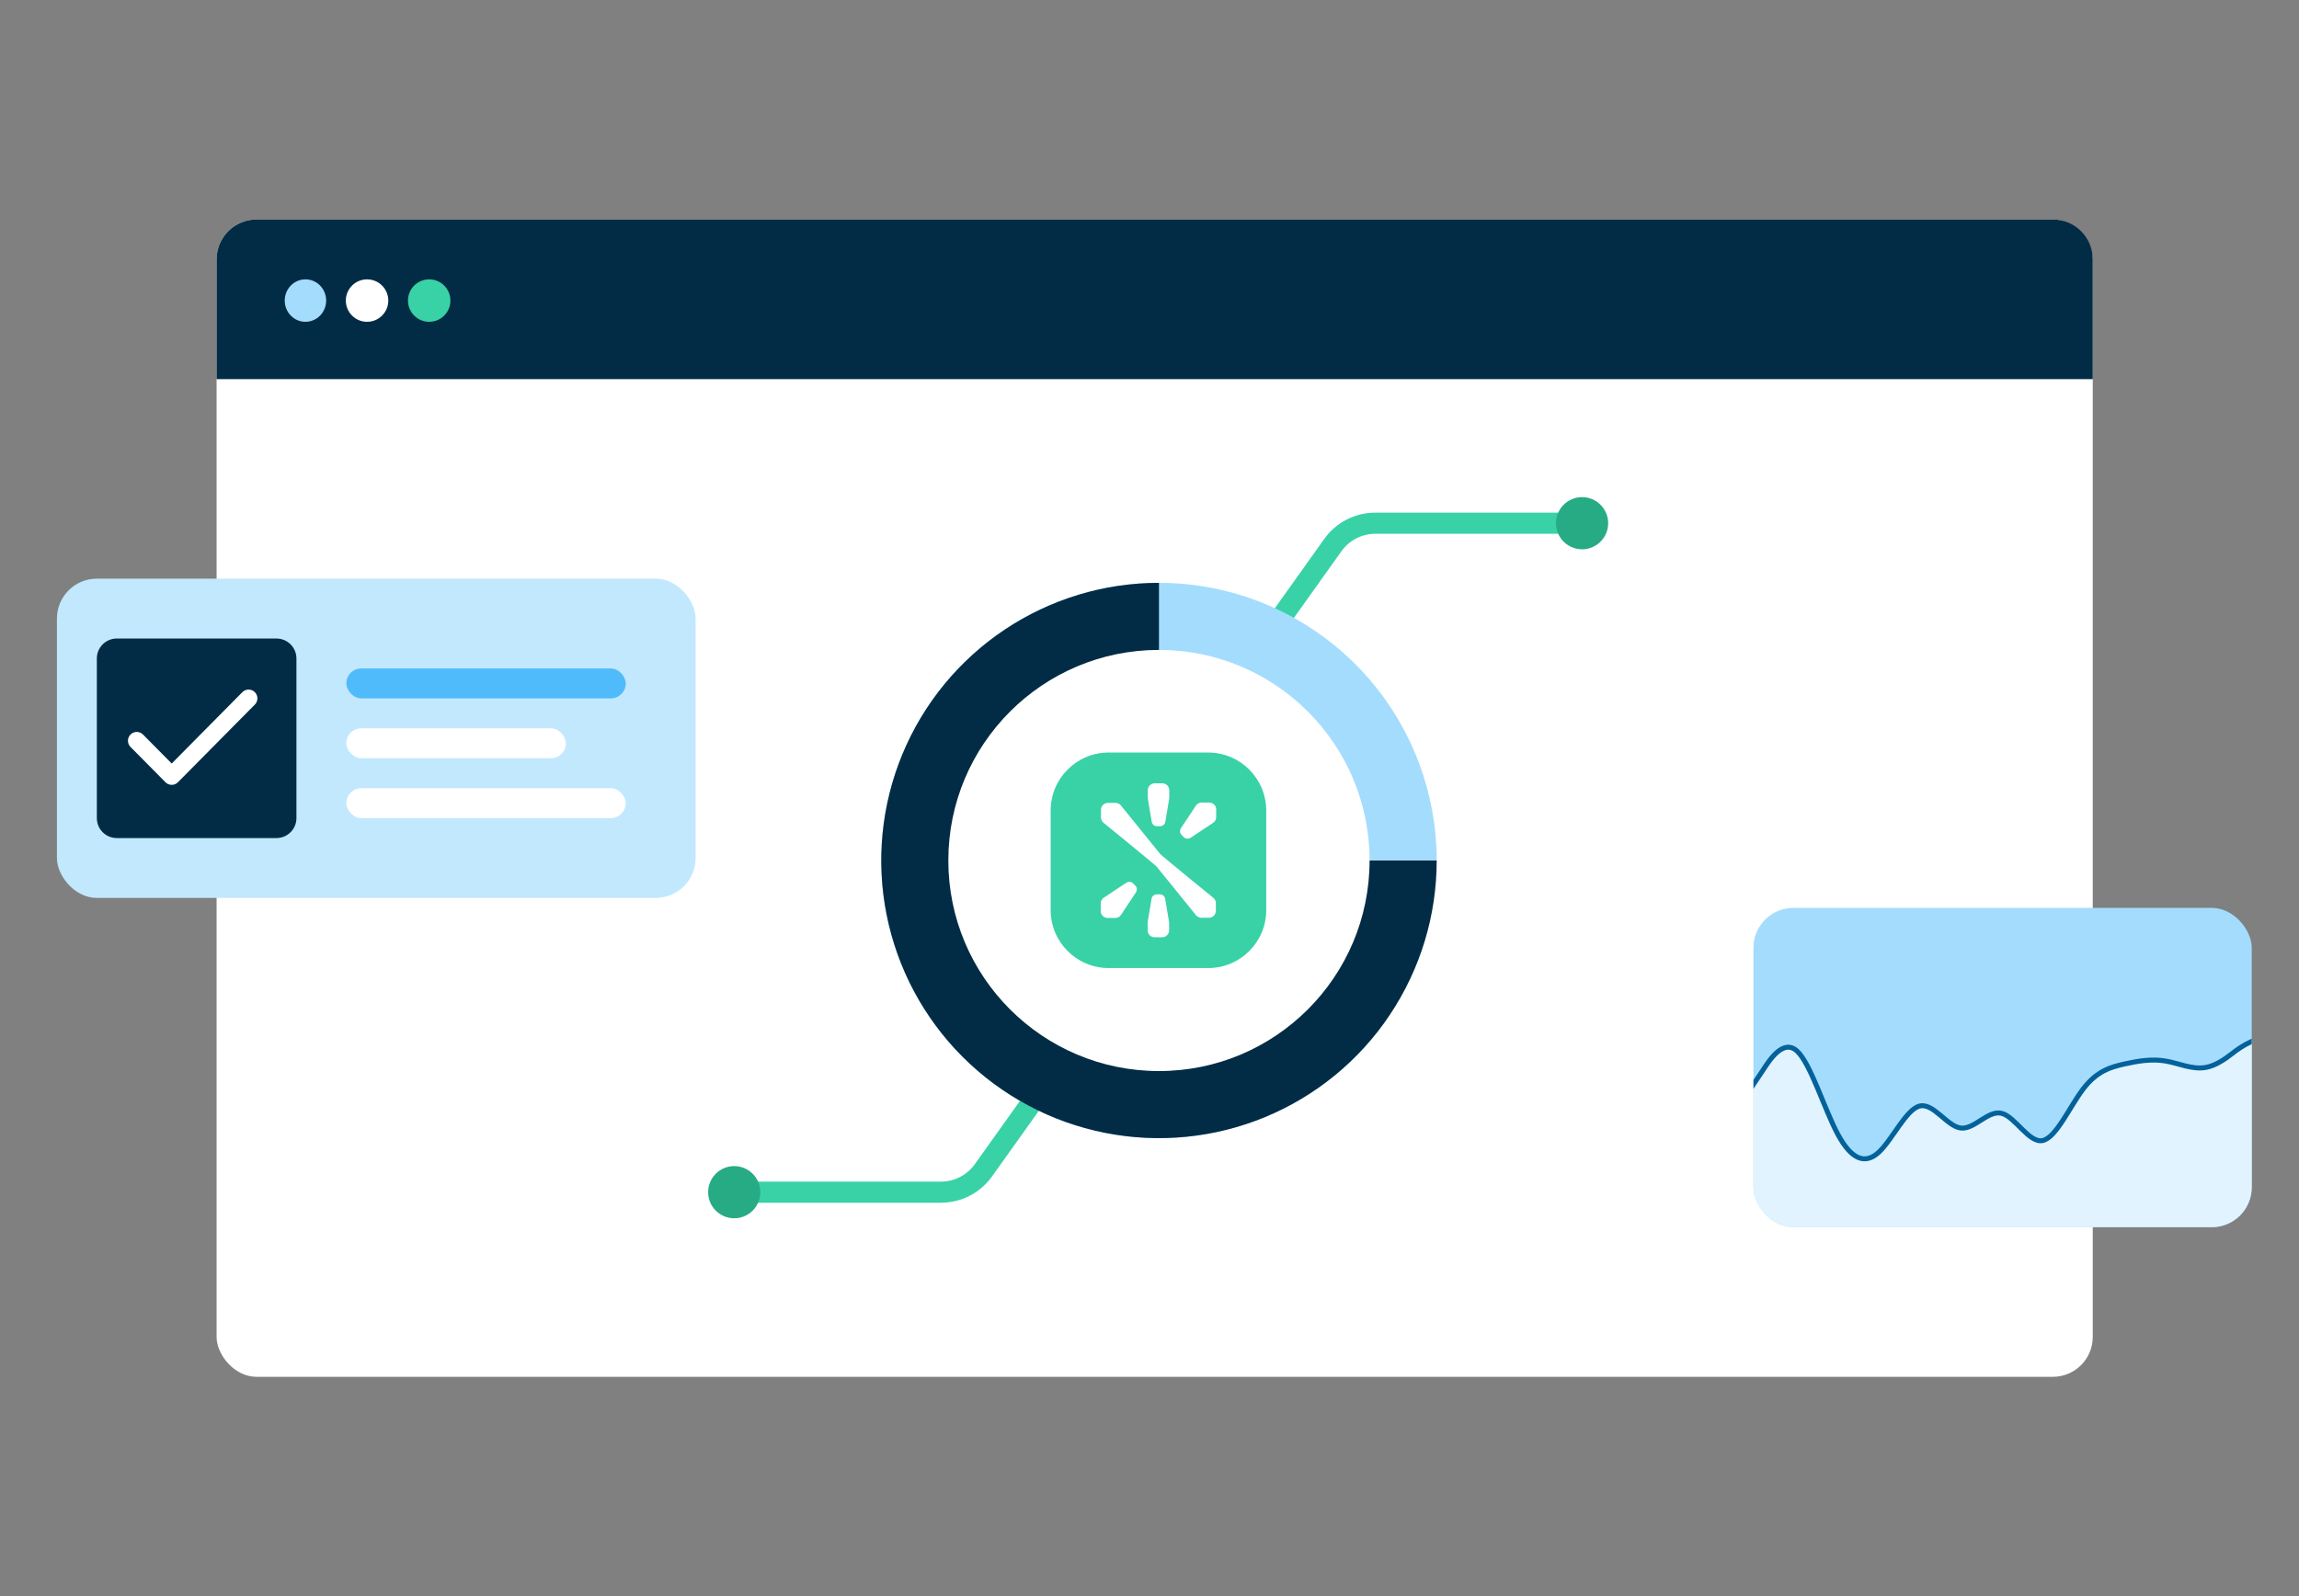
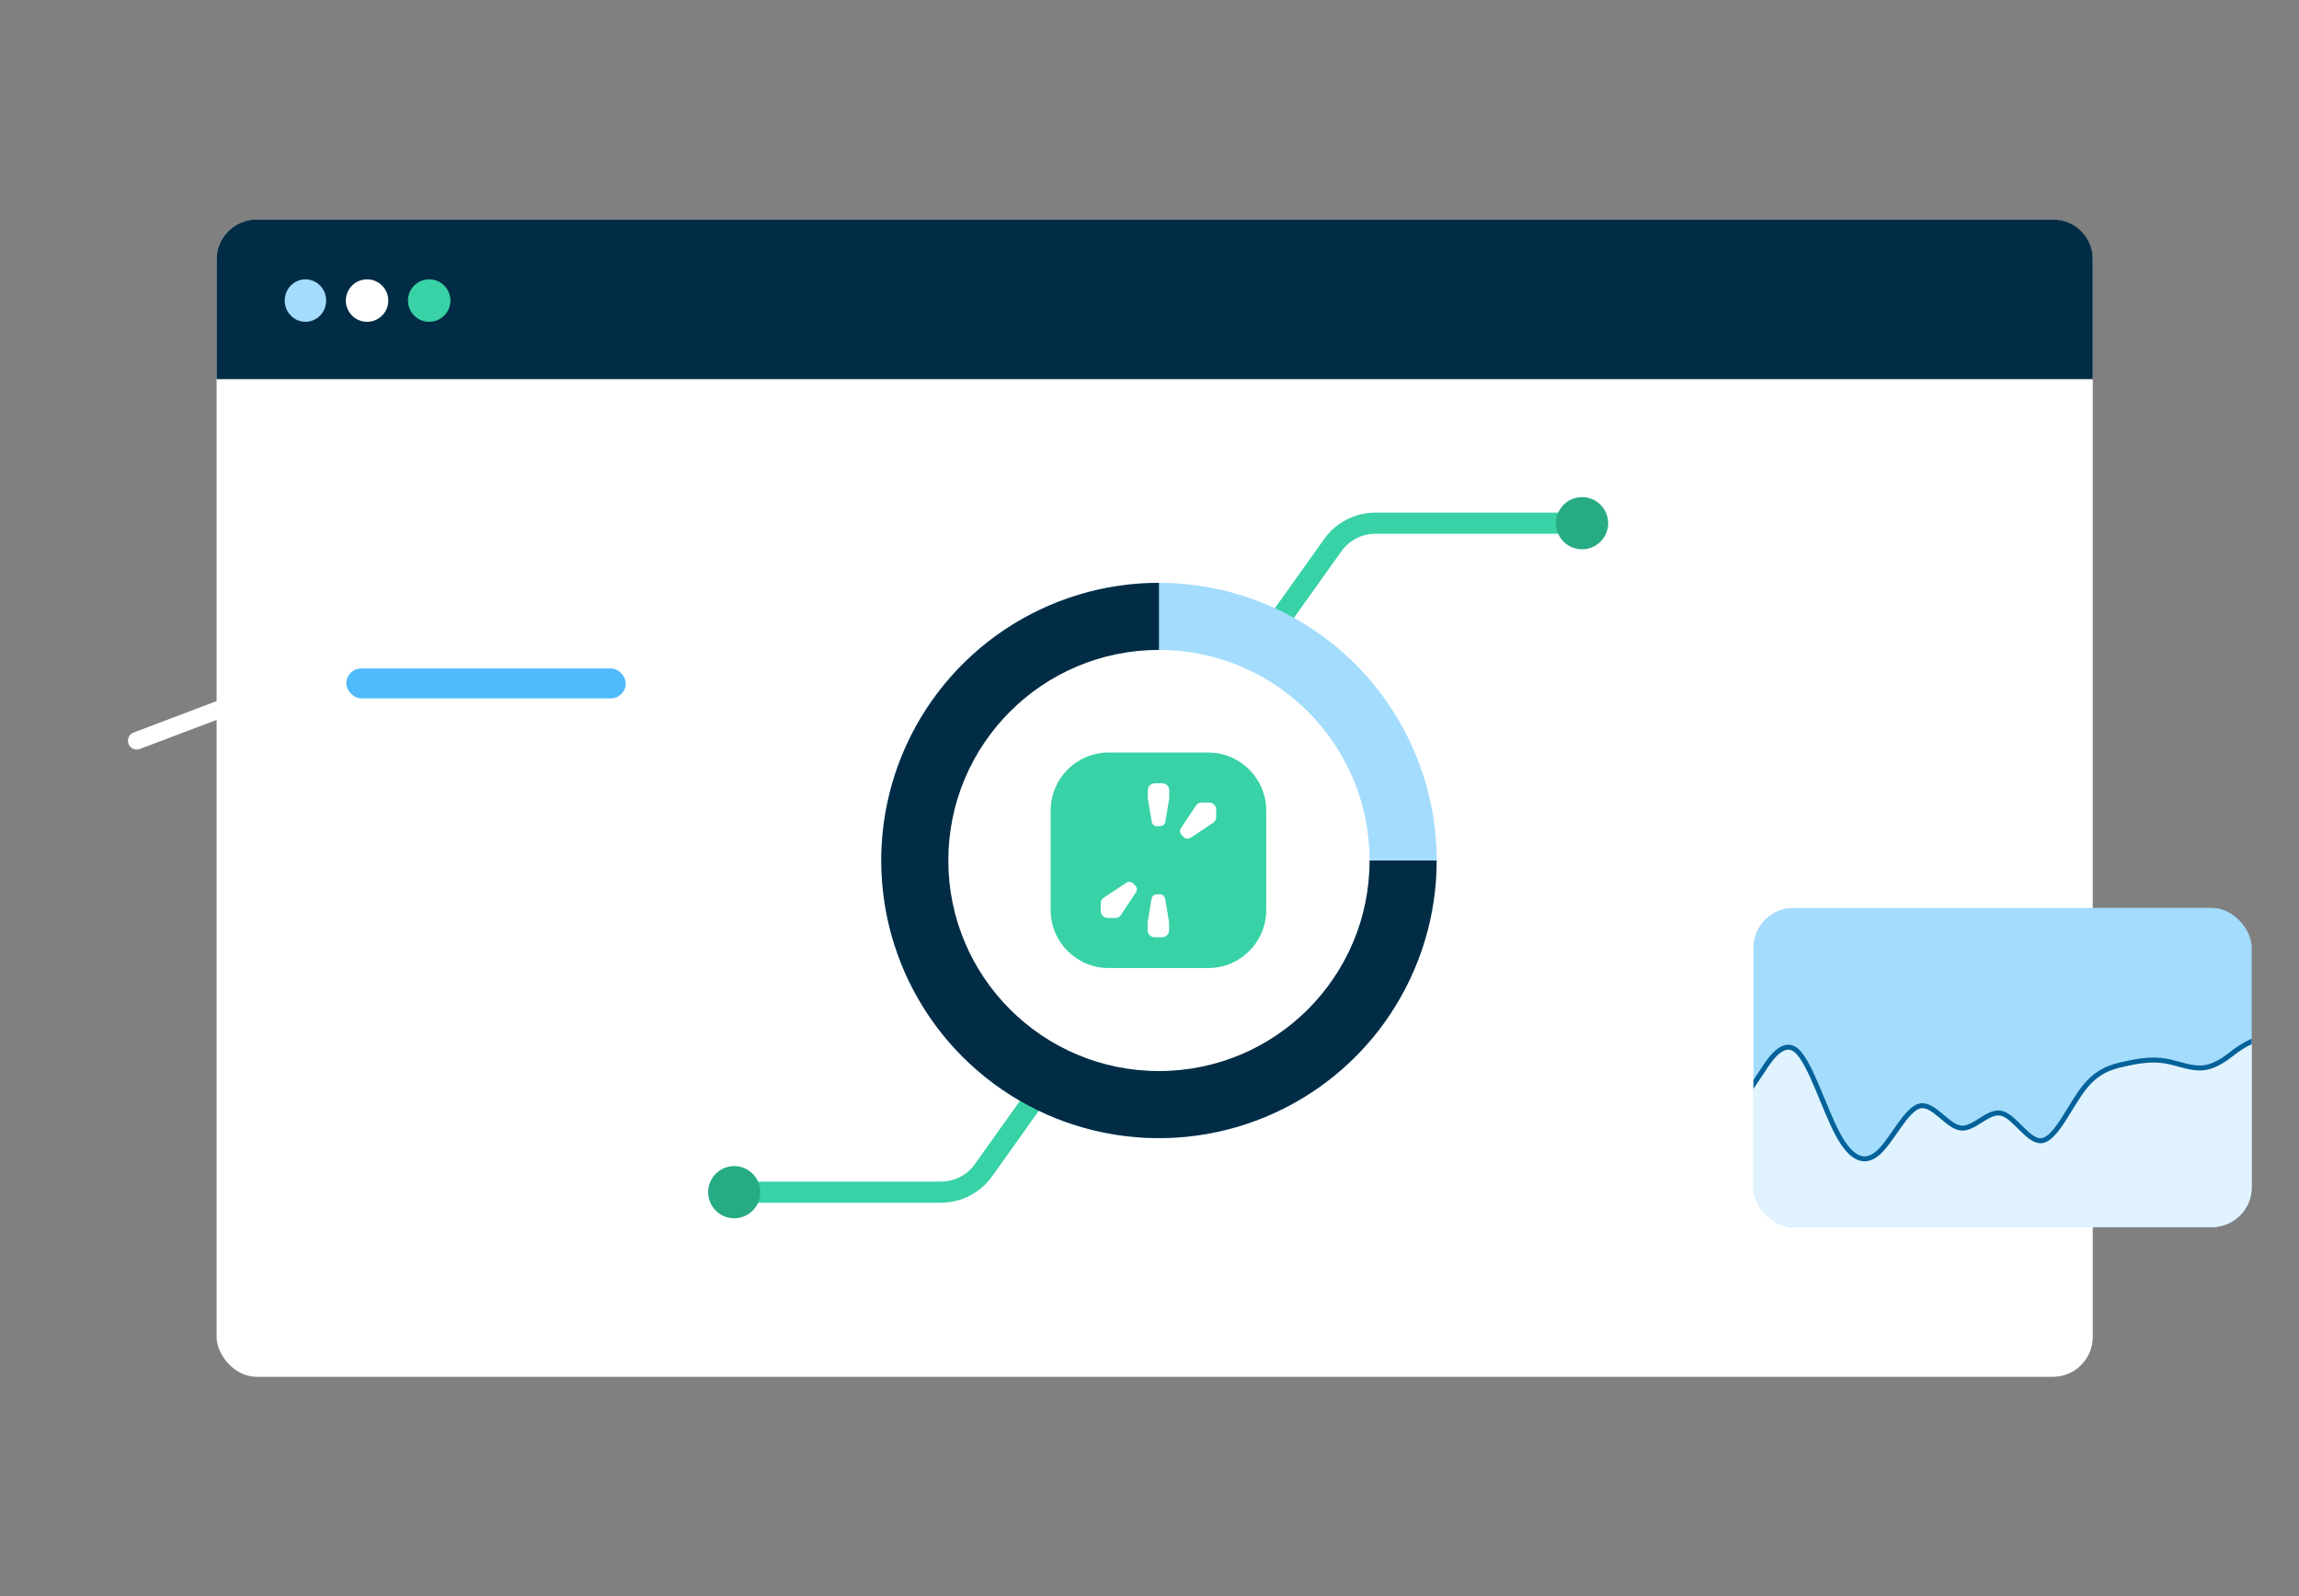
<svg xmlns="http://www.w3.org/2000/svg" width="311" height="216" viewBox="0 0 311 216" fill="none">
  <rect x="0" y="0" width="311" height="216" fill="#808080" stroke="none" />
  <rect x="29.3" y="29.7" width="253.8" height="156.6" rx="5.4" fill="white" />
  <g clip-path="url(#clip0_5351_10565)">
    <rect x="237.2" y="122.85" width="67.91" height="43.368" rx="2.017" fill="#A4DCFD" />
    <path d="M238.124 144.863L237.2 146.291V164.705C237.2 165.819 238.103 166.722 239.217 166.722H303.093C304.207 166.722 305.11 165.819 305.11 164.705V140.836H304.923C304.165 140.836 303.461 141.226 303.059 141.869C302.97 142.012 302.861 142.142 302.73 142.248C301.741 143.049 299.889 144.108 298.163 144.441C296.315 144.798 294.468 143.887 292.621 143.582C290.773 143.278 288.926 143.58 287.079 143.992C285.231 144.403 283.384 144.923 281.537 147.31C279.689 149.698 277.842 153.954 275.995 154.298C274.147 154.642 272.3 151.074 270.453 150.627C268.605 150.18 266.758 152.854 264.91 152.607C263.063 152.36 261.216 149.193 259.368 149.648C257.521 150.103 255.674 154.181 253.826 155.873C251.979 157.564 250.132 156.868 248.284 153.446C246.437 150.023 244.59 143.873 242.742 142.226C240.895 140.579 239.048 143.435 238.124 144.863Z" fill="#E0F3FE" />
    <path d="M236.36 147.98L238.46 144.85C239.383 143.415 241.228 140.544 243.074 142.2C244.92 143.855 246.766 150.037 248.611 153.477C250.457 156.917 252.303 157.616 254.148 155.916C255.994 154.216 257.84 150.117 259.685 149.66C261.531 149.202 263.377 152.386 265.223 152.634C267.068 152.882 268.914 150.195 270.76 150.644C272.605 151.093 274.451 154.68 276.297 154.334C278.143 153.988 279.988 149.71 281.834 147.31C283.68 144.91 285.525 144.388 287.371 143.974C289.217 143.561 291.062 143.257 292.908 143.563C294.754 143.869 296.6 144.785 298.445 144.427C299.683 144.186 300.921 143.373 301.881 142.616C302.685 141.983 303.534 141.404 304.467 140.982L305.531 140.5" stroke="#03629A" stroke-width="0.672" />
  </g>
-   <rect x="7.7" y="78.3" width="86.4" height="43.2" rx="5.4" fill="#C2E8FE" />
-   <path d="M13.1 89.1C13.1 87.609 14.308 86.4 15.8 86.4H37.4C38.891 86.4 40.1 87.609 40.1 89.1V110.7C40.1 112.192 38.891 113.4 37.4 113.4H15.8C14.308 113.4 13.1 112.192 13.1 110.7V89.1Z" fill="#022C45" />
-   <path d="M33.629 94.5L23.228 105.006L18.5 100.231" stroke="white" stroke-width="2.381" stroke-linecap="round" stroke-linejoin="round" />
+   <path d="M33.629 94.5L18.5 100.231" stroke="white" stroke-width="2.381" stroke-linecap="round" stroke-linejoin="round" />
  <rect x="46.85" y="90.45" width="37.8" height="4.05" rx="2.025" fill="#4FBBFB" />
  <rect x="46.85" y="106.65" width="37.8" height="4.05" rx="2.025" fill="white" />
-   <rect x="46.85" y="98.55" width="29.7" height="4.05" rx="2.025" fill="white" />
  <path d="M170.73 87.185L180.302 73.758C181.627 71.899 183.768 70.796 186.051 70.796H213.931" stroke="#38D2A6" stroke-width="2.858" />
  <path d="M194.351 116.435C194.351 107.461 191.139 98.784 185.296 91.973C179.454 85.162 171.366 80.668 162.497 79.302C153.627 77.937 144.562 79.792 136.942 84.531C129.322 89.27 123.649 96.579 120.951 105.138C118.252 113.696 118.706 122.938 122.231 131.19C125.755 139.443 132.117 146.161 140.165 150.13C148.214 154.099 157.417 155.056 166.11 152.828C174.802 150.6 182.41 145.334 187.557 137.983L156.782 116.435H194.351Z" fill="#A4DCFD" />
  <circle cx="214.017" cy="70.797" r="3.53" fill="#27AB85" />
  <path d="M142.608 144.926L133.037 158.353C131.712 160.212 129.571 161.315 127.288 161.315L99.407 161.315" stroke="#38D2A6" stroke-width="2.858" />
  <circle cx="99.323" cy="161.317" r="3.53" transform="rotate(-180 99.323 161.317)" fill="#27AB85" />
  <path d="M194.351 116.435C194.351 123.865 192.148 131.129 188.02 137.307C183.891 143.486 178.024 148.301 171.159 151.145C164.294 153.988 156.74 154.732 149.452 153.283C142.164 151.833 135.47 148.255 130.216 143.001C124.962 137.746 121.383 131.052 119.934 123.764C118.484 116.477 119.228 108.923 122.072 102.058C124.915 95.193 129.731 89.325 135.909 85.197C142.087 81.069 149.351 78.865 156.782 78.865L156.782 90.799C151.711 90.799 146.755 92.302 142.539 95.119C138.323 97.936 135.037 101.94 133.097 106.624C131.157 111.309 130.649 116.463 131.638 121.436C132.627 126.409 135.069 130.977 138.654 134.562C142.239 138.148 146.807 140.589 151.78 141.578C156.753 142.568 161.908 142.06 166.592 140.12C171.276 138.179 175.28 134.893 178.097 130.678C180.914 126.462 182.418 121.505 182.418 116.435H194.351Z" fill="#022C45" />
  <circle cx="156.779" cy="116.434" r="28.492" fill="white" />
  <path d="M29.3 35.1C29.3 32.118 31.718 29.7 34.7 29.7H277.7C280.682 29.7 283.1 32.118 283.1 35.1V51.3H29.3V35.1Z" fill="#022C45" />
  <circle cx="2.872" cy="2.872" r="2.872" transform="matrix(-1 0 0 1 52.527 37.8)" fill="white" />
  <ellipse cx="2.802" cy="2.872" rx="2.802" ry="2.872" transform="matrix(-1 0 0 1 44.121 37.8)" fill="#A4DCFD" />
  <circle cx="58.06" cy="40.672" r="2.872" fill="#38D2A6" />
  <g clip-path="url(#clip1_5351_10565)">
    <path d="M142.129 109.677V123.138C142.129 127.475 145.643 130.989 149.98 130.989H163.441C167.778 130.989 171.292 127.475 171.292 123.138V109.677C171.285 105.34 167.771 101.826 163.434 101.826H149.98C145.643 101.826 142.129 105.34 142.129 109.677Z" fill="#38D2A6" />
    <path d="M156.185 126.823H157.215C157.73 126.823 158.153 126.401 158.153 125.886V124.855C158.153 124.791 158.145 124.727 158.131 124.662C158.131 124.662 157.623 121.592 157.616 121.592C157.551 121.263 157.265 121.02 156.922 121.02H156.478C156.134 121.02 155.841 121.27 155.784 121.592C155.784 121.592 155.276 124.662 155.269 124.662C155.254 124.727 155.247 124.784 155.247 124.855V125.886C155.247 126.401 155.662 126.823 156.185 126.823Z" fill="white" />
    <path d="M153.637 120.791C153.845 120.49 153.852 120.104 153.587 119.839L153.272 119.524C153.014 119.267 152.628 119.274 152.32 119.474L149.322 121.464C149.071 121.628 148.899 121.915 148.899 122.244V123.274C148.899 123.79 149.322 124.212 149.837 124.212H150.867C151.197 124.212 151.483 124.047 151.648 123.79C151.648 123.79 153.63 120.798 153.637 120.791Z" fill="white" />
    <path d="M157.237 105.991H156.206C155.691 105.991 155.269 106.413 155.269 106.929V107.959C155.269 108.024 155.276 108.088 155.29 108.152C155.29 108.152 155.798 111.223 155.805 111.223C155.87 111.552 156.156 111.795 156.499 111.795H156.943C157.287 111.795 157.58 111.545 157.637 111.223C157.637 111.223 158.145 108.152 158.153 108.152C158.167 108.088 158.174 108.031 158.174 107.959V106.929C158.167 106.406 157.752 105.991 157.237 105.991Z" fill="white" />
    <path d="M159.784 112.017C159.577 112.318 159.57 112.705 159.834 112.969L160.149 113.284C160.407 113.542 160.793 113.535 161.101 113.334L164.1 111.345C164.35 111.18 164.522 110.894 164.522 110.565V109.534C164.522 109.019 164.1 108.597 163.584 108.597H162.554C162.225 108.597 161.938 108.761 161.774 109.019C161.767 109.019 159.784 112.017 159.784 112.017Z" fill="white" />
-     <path d="M164.129 121.485C164.122 121.477 157.13 115.788 156.944 115.552C155.863 114.221 151.634 108.996 151.634 108.989C151.462 108.782 151.197 108.639 150.904 108.639H149.873C149.358 108.639 148.936 109.061 148.936 109.576V110.607C148.936 110.9 149.072 111.158 149.286 111.337C149.293 111.344 156.285 117.033 156.471 117.269C157.552 118.601 161.782 123.825 161.782 123.832C161.953 124.04 162.218 124.183 162.511 124.183H163.542C164.057 124.183 164.48 123.76 164.48 123.245V122.215C164.48 121.914 164.344 121.656 164.129 121.485Z" fill="white" />
  </g>
  <defs>
    <clipPath id="clip0_5351_10565">
      <rect x="237.2" y="122.85" width="67.405" height="43.2" rx="5.4" fill="white" />
    </clipPath>
    <clipPath id="clip1_5351_10565">
      <rect width="29.156" height="29.156" fill="white" transform="translate(142.129 101.826)" />
    </clipPath>
  </defs>
</svg>